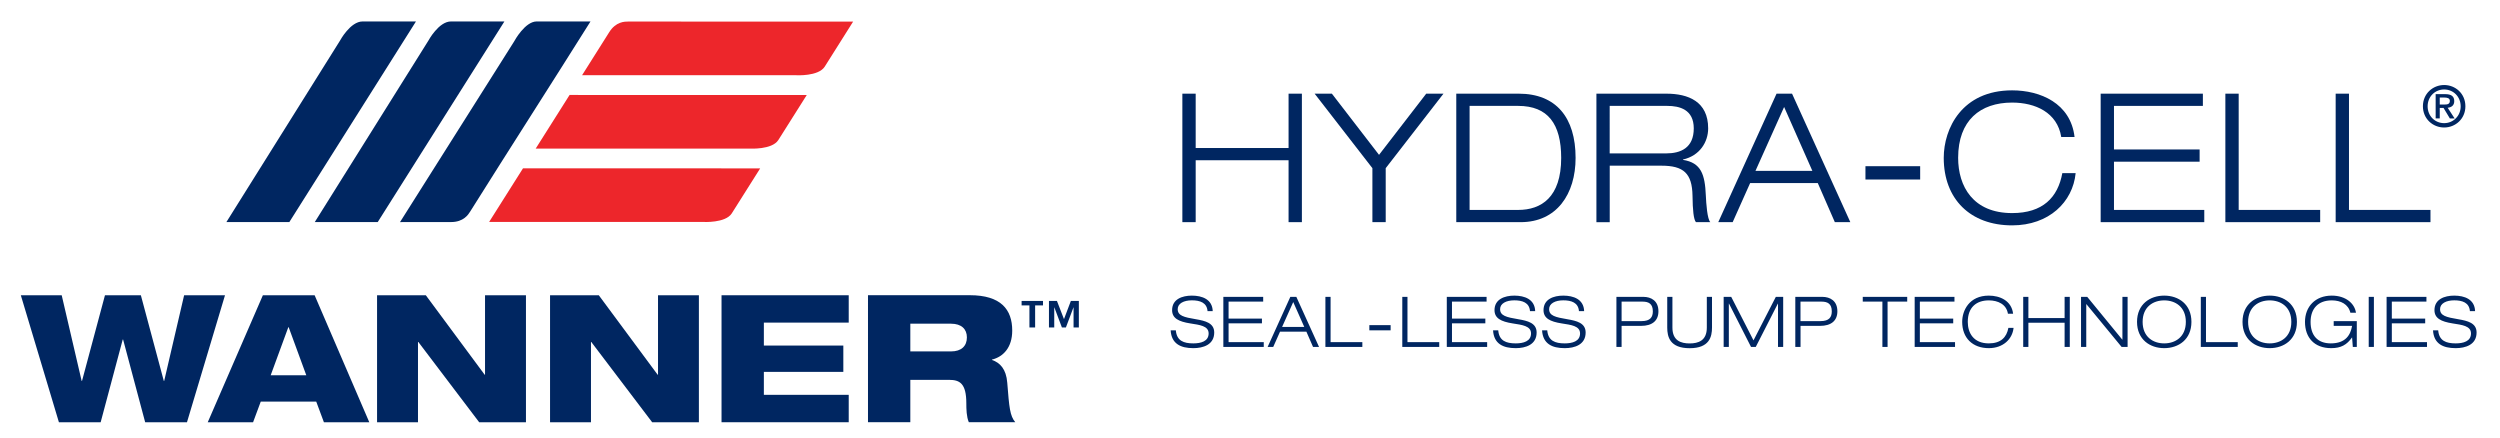
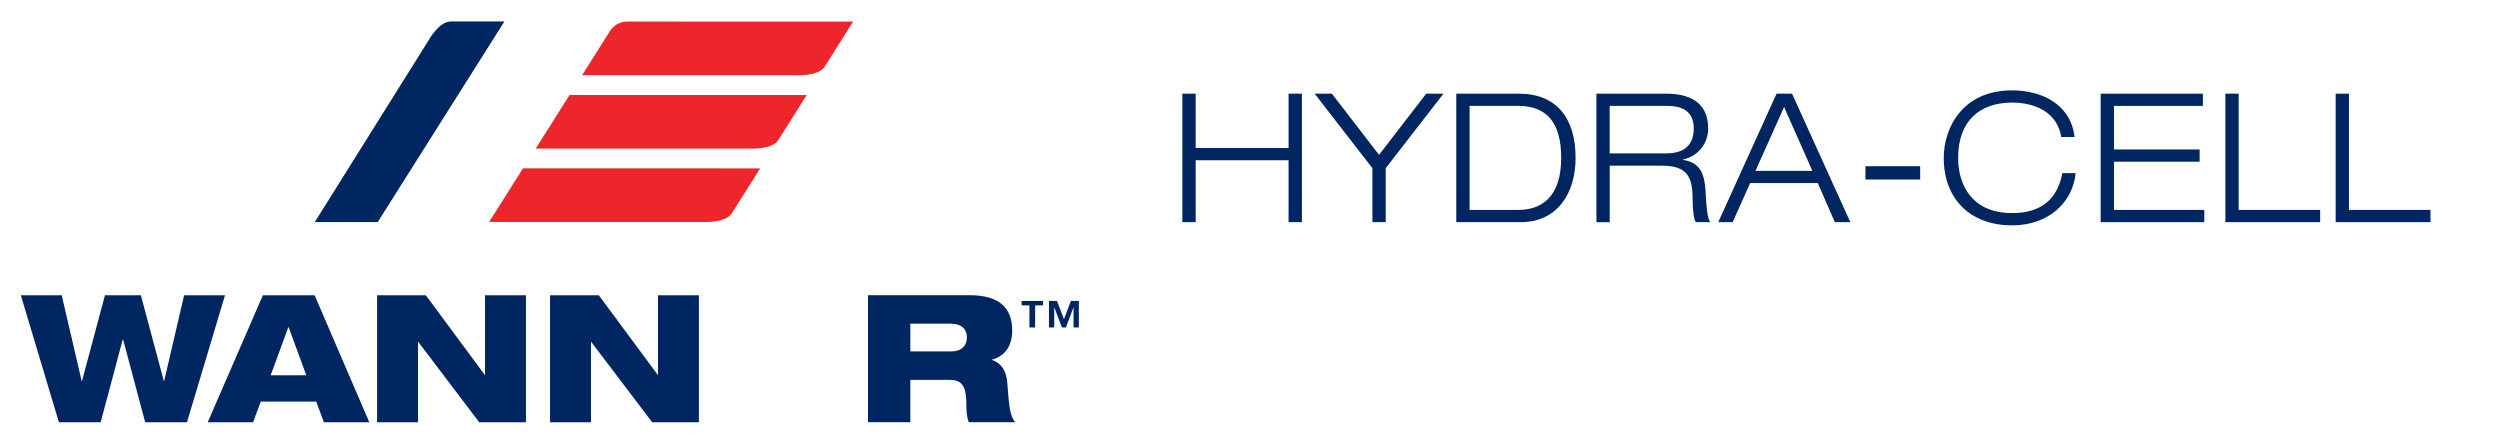
<svg xmlns="http://www.w3.org/2000/svg" version="1.1" id="a" x="0px" y="0px" viewBox="0 0 482.55 84.59" style="enable-background:new 0 0 482.55 84.59;" xml:space="preserve">
  <style type="text/css">
	.st0{fill:#002661;}
	.st1{fill:#ED262B;}
</style>
  <polygon class="st0" points="228.22,18.08 230.79,18.08 230.79,28.57 248.72,28.57 248.72,18.08 251.29,18.08 251.29,42.88   248.72,42.88 248.72,30.93 230.79,30.93 230.79,42.88 228.22,42.88 " />
  <polygon class="st0" points="264.9,32.46 253.75,18.08 257.08,18.08 266.18,29.89 275.29,18.08 278.62,18.08 267.47,32.46   267.47,42.88 264.9,42.88 " />
  <path class="st0" d="M344.37,20.65l-5.53,12.33h10.98L344.37,20.65z M350.87,35.34h-13.06l-3.37,7.54h-2.78l11.25-24.8h2.99  l11.25,24.8h-2.99L350.87,35.34z" />
  <rect x="360.07" y="32.08" class="st0" width="10.56" height="2.57" />
  <polygon class="st0" points="405.47,18.08 425.2,18.08 425.2,20.44 408.04,20.44 408.04,28.85 424.57,28.85 424.57,31.21   408.04,31.21 408.04,40.52 425.47,40.52 425.47,42.88 405.47,42.88 " />
  <polygon class="st0" points="429.54,18.08 432.11,18.08 432.11,40.52 447.84,40.52 447.84,42.88 429.54,42.88 " />
  <polygon class="st0" points="450.83,18.08 453.4,18.08 453.4,40.52 469.13,40.52 469.13,42.88 450.83,42.88 " />
  <polygon class="st0" points="35.54,56.99 31.69,73.53 31.62,73.53 27.19,56.99 20.26,56.99 15.83,73.53 15.76,73.53 11.91,56.99   4.02,56.99 11.37,81.5 19.43,81.5 23.69,65.53 23.76,65.53 28.02,81.5 36.09,81.5 43.43,56.99 " />
  <path class="st0" d="M55.65,63.16h0.07l3.4,9.27h-6.87L55.65,63.16z M50.74,56.99L40.1,81.5h8.75l1.48-3.98h10.71l1.48,3.98h8.76  L60.73,56.99H50.74z" />
  <polygon class="st0" points="93.62,56.99 93.62,72.33 93.55,72.33 82.19,56.99 72.78,56.99 72.78,81.5 80.68,81.5 80.68,66.01   80.75,66.01 92.49,81.5 101.52,81.5 101.52,56.99 " />
  <polygon class="st0" points="127.01,56.99 127.01,72.33 126.94,72.33 115.58,56.99 106.17,56.99 106.17,81.5 114.07,81.5   114.07,66.01 114.13,66.01 125.88,81.5 134.9,81.5 134.9,56.99 " />
-   <polygon class="st0" points="139.27,56.99 139.27,81.5 163.82,81.5 163.82,76.21 147.44,76.21 147.44,71.78 162.78,71.78   162.78,66.7 147.44,66.7 147.44,62.27 163.82,62.27 163.82,56.99 " />
  <path class="st0" d="M207.22,59.33h-0.02l-1.46,3.88h-0.77l-1.46-3.88h-0.02v3.88h-1.02v-5.13h1.54l1.36,3.52l1.33-3.52h1.54v5.13  h-1.02V59.33z M198.71,58.95h-1.52v-0.87h4.13v0.87h-1.52v4.26h-1.1V58.95z" />
  <path class="st0" d="M400.64,33.43c-0.55,5.56-5.14,10.07-12.26,10.07c-8.06,0-13.2-5.07-13.2-13.03c0-5.66,3.51-13.03,13.2-13.03  c5.42,0,11.29,2.47,12.05,9h-2.57c-0.76-4.73-5-6.64-9.48-6.64c-6.15,0-10.42,3.44-10.42,10.66c0,5.52,2.88,10.67,10.42,10.67  c5.9,0,8.82-2.99,9.69-7.71H400.64z" />
-   <path class="st0" d="M471.76,20.18c0.59,0,1.11-0.05,1.11-0.71c0-0.55-0.57-0.64-1.04-0.64h-0.91v1.35H471.76z M471.65,20.83h-0.73  v2.02h-0.79v-4.68h1.83c1.16,0,1.76,0.39,1.76,1.35c0,0.85-0.55,1.2-1.27,1.28l1.34,2.06h-0.92L471.65,20.83z M471.77,17.27  c-1.78,0-3.19,1.39-3.19,3.25c0,1.86,1.4,3.25,3.19,3.25c1.76,0,3.19-1.39,3.19-3.25C474.96,18.66,473.54,17.27,471.77,17.27   M471.77,16.41c2.17,0,4.1,1.65,4.1,4.1s-1.94,4.1-4.1,4.1s-4.1-1.65-4.1-4.1S469.61,16.41,471.77,16.41" />
  <path class="st0" d="M175.71,67.83h7.86c1.99,0,3.06-1.03,3.06-2.71c0-1.61-1.06-2.64-3.06-2.64h-7.86V67.83z M167.54,56.98h19.64  c6.01,0,8.2,2.75,8.2,6.83c0,3.26-1.72,5.05-3.91,5.6v0.07c1.54,0.51,2.75,1.75,2.95,4.39c0.38,4.84,0.52,6.38,1.54,7.62H187  c-0.45-1.06-0.48-2.51-0.48-3.64c0-3.85-1.27-4.53-3.33-4.53h-7.48v8.17h-8.17V56.98z" />
-   <path class="st0" d="M80.29,4.14L55.85,42.86H43.7L65.63,7.84c0,0,1.98-3.7,4.36-3.7H80.29z" />
  <path class="st0" d="M97.36,4.14L72.91,42.86H60.76L82.69,7.84c0,0,1.98-3.7,4.36-3.7H97.36z" />
  <path class="st1" d="M146.73,32.5l-45.78-0.01l-6.54,10.35h41.34c0,0,4.25,0.25,5.48-1.63L146.73,32.5z" />
  <path class="st1" d="M155.72,18.34l-45.78-0.01l-6.54,10.35h41.34c0,0,4.25,0.25,5.48-1.63L155.72,18.34z" />
  <path class="st1" d="M164.67,4.17c-14.63,0-28.8,0-43.44-0.01c-0.63,0-2.35,0-3.63,2.04c-0.91,1.45-3.07,4.87-5.25,8.32h41.34  c0,0,4.25,0.25,5.48-1.63L164.67,4.17z" />
-   <path class="st0" d="M113.98,4.14c-7.78,12.39-15.47,24.33-23.25,36.73c-0.33,0.53-1.25,1.99-3.65,1.99c-1.71,0-5.79,0-9.87,0.01  L99.22,8.03c0.14-0.26,2.12-3.85,4.34-3.89H113.98z" />
-   <path class="st0" d="M477.74,60.06c-0.07-2.3-2.06-3-4.03-3c-1.87,0-3.81,0.69-3.81,2.8c0,1.56,1.23,2.21,3.53,2.57  c1.76,0.28,3.52,0.46,3.52,1.93c0,1.53-1.5,1.92-2.95,1.92c-1.85,0-3.21-0.49-3.38-2.52h-1c0.15,2.6,1.93,3.44,4.38,3.44  c1.88,0,4.03-0.65,4.03-3.02c0-1.85-1.76-2.26-3.52-2.56c-2.36-0.39-3.53-0.69-3.53-1.95c0-1.1,1.18-1.7,2.73-1.7  c1.56,0,2.9,0.43,3.03,2.08H477.74z M460.67,66.96h7.79v-0.92h-6.79v-3.63h6.44V61.5h-6.44v-3.28h6.68V57.3h-7.69V66.96z   M457.21,66.96h1V57.3h-1V66.96z M454.14,66.96h0.77v-4.98h-4.46v0.92h3.55c-0.3,1.73-1.22,3.38-4.11,3.38  c-2.57,0-3.9-1.56-3.9-4.15c0-2.55,1.45-4.15,4.09-4.15c1.73,0,3.2,0.74,3.59,2.38h1.08c-0.26-1.79-1.97-3.3-4.67-3.3  c-3.21,0-5.17,2.15-5.17,5.07c0,3.02,1.78,5.07,5.06,5.07c1.89,0,3.03-0.65,4.02-2.07H454L454.14,66.96z M433.93,62.13  c0-2.91,2.04-4.15,4.17-4.15c2.12,0,4.17,1.24,4.17,4.15s-2.04,4.15-4.17,4.15C435.98,66.29,433.93,65.04,433.93,62.13   M432.85,62.13c0,3.41,2.5,5.07,5.25,5.07c2.75,0,5.25-1.66,5.25-5.07s-2.5-5.07-5.25-5.07C435.36,57.06,432.85,58.72,432.85,62.13   M424.8,66.96h7.13v-0.92h-6.13V57.3h-1V66.96z M413.57,62.13c0-2.91,2.04-4.15,4.17-4.15c2.12,0,4.17,1.24,4.17,4.15  s-2.04,4.15-4.17,4.15C415.62,66.29,413.57,65.04,413.57,62.13 M412.49,62.13c0,3.41,2.5,5.07,5.25,5.07c2.75,0,5.25-1.66,5.25-5.07  s-2.5-5.07-5.25-5.07C414.99,57.06,412.49,58.72,412.49,62.13 M401.69,66.96h1v-8.25h0.03l6.79,8.25h1.16V57.3h-1v8.25h-0.03  l-6.76-8.25h-1.2V66.96z M390.52,66.96h1v-4.66h6.99v4.66h1V57.3h-1v4.09h-6.99V57.3h-1V66.96z M387.66,63.28  c-0.34,1.84-1.47,3-3.78,3c-2.94,0-4.06-2-4.06-4.15c0-2.81,1.66-4.15,4.06-4.15c1.75,0,3.4,0.74,3.69,2.58h1  c-0.3-2.55-2.58-3.5-4.69-3.5c-3.78,0-5.14,2.87-5.14,5.07c0,3.1,2,5.07,5.14,5.07c2.77,0,4.56-1.76,4.78-3.92H387.66z   M369.57,66.96h7.79v-0.92h-6.79v-3.63h6.44V61.5h-6.44v-3.28h6.68V57.3h-7.68V66.96z M363.34,66.96h1v-8.74h3.79V57.3h-8.58v0.92  h3.79V66.96z M346.54,66.96h1V62.9h3.76c2.15,0,3.35-0.99,3.35-2.81c0-2.04-1.42-2.79-2.91-2.79h-5.21V66.96z M347.54,58.22h4.07  c1.15,0,1.96,0.42,1.96,1.87c0,1.12-0.49,1.89-2.17,1.89h-3.87V58.22z M338.46,65.7l-4.3-8.4h-1.46v9.66h1V58.6h0.03l4.25,8.36h0.92  l4.26-8.35h0.03v8.35h1V57.3h-1.42L338.46,65.7z M330.45,57.3h-1v5.93c0,2.53-1.64,3.06-3.32,3.06c-1.68,0-3.32-0.53-3.32-3.06V57.3  h-1v5.93c0,1.76,0.49,3.98,4.32,3.98s4.32-2.22,4.32-3.98V57.3z M312,66.96h1V62.9h3.76c2.15,0,3.35-0.99,3.35-2.81  c0-2.04-1.42-2.79-2.91-2.79H312V66.96z M312.99,58.22h4.08c1.15,0,1.96,0.42,1.96,1.87c0,1.12-0.49,1.89-2.16,1.89h-3.87V58.22z   M305.77,60.06c-0.07-2.3-2.05-3-4.03-3c-1.87,0-3.81,0.69-3.81,2.8c0,1.56,1.23,2.21,3.53,2.57c1.76,0.28,3.52,0.46,3.52,1.93  c0,1.53-1.5,1.92-2.95,1.92c-1.86,0-3.21-0.49-3.38-2.52h-1c0.15,2.6,1.93,3.44,4.38,3.44c1.88,0,4.03-0.65,4.03-3.02  c0-1.85-1.76-2.26-3.52-2.56c-2.35-0.39-3.53-0.69-3.53-1.95c0-1.1,1.18-1.7,2.73-1.7c1.56,0,2.9,0.43,3.03,2.08H305.77z   M296.32,60.06c-0.07-2.3-2.05-3-4.03-3c-1.87,0-3.82,0.69-3.82,2.8c0,1.56,1.23,2.21,3.53,2.57c1.76,0.28,3.52,0.46,3.52,1.93  c0,1.53-1.5,1.92-2.95,1.92c-1.86,0-3.21-0.49-3.38-2.52h-1c0.15,2.6,1.93,3.44,4.38,3.44c1.88,0,4.03-0.65,4.03-3.02  c0-1.85-1.76-2.26-3.52-2.56c-2.35-0.39-3.53-0.69-3.53-1.95c0-1.1,1.18-1.7,2.74-1.7c1.56,0,2.9,0.43,3.03,2.08H296.32z   M279.26,66.96h7.79v-0.92h-6.79v-3.63h6.44V61.5h-6.44v-3.28h6.68V57.3h-7.68V66.96z M270.67,66.96h7.13v-0.92h-6.13V57.3h-1V66.96  z M264.31,63.76h4.11v-1h-4.11V63.76z M255.83,66.96h7.13v-0.92h-6.13V57.3h-1V66.96z M253.44,66.96h1.16l-4.38-9.66h-1.16  l-4.38,9.66h1.08l1.31-2.94h5.09L253.44,66.96z M251.75,63.11h-4.28l2.15-4.81L251.75,63.11z M236.14,66.96h7.79v-0.92h-6.79v-3.63  h6.44V61.5h-6.44v-3.28h6.68V57.3h-7.69V66.96z M234.08,60.06c-0.07-2.3-2.06-3-4.03-3c-1.87,0-3.81,0.69-3.81,2.8  c0,1.56,1.23,2.21,3.53,2.57c1.76,0.28,3.52,0.46,3.52,1.93c0,1.53-1.5,1.92-2.95,1.92c-1.86,0-3.21-0.49-3.38-2.52h-1  c0.15,2.6,1.93,3.44,4.38,3.44c1.88,0,4.03-0.65,4.03-3.02c0-1.85-1.76-2.26-3.52-2.56c-2.35-0.39-3.53-0.69-3.53-1.95  c0-1.1,1.18-1.7,2.73-1.7c1.56,0,2.9,0.43,3.03,2.08H234.08z" />
  <path class="st0" d="M283.66,40.52h9.38c4.45,0,8.3-2.43,8.3-10.04c0-6.56-2.57-10.04-8.3-10.04h-9.38V40.52z M281.09,18.08h12.05  c7.23,0,10.98,4.62,10.98,12.4c0,6.98-3.65,12.4-10.59,12.4h-12.44V18.08z" />
  <path class="st0" d="M310.71,29.61h10.87c2.81,0,5.35-1.04,5.35-4.83c0-3.65-2.74-4.34-5.11-4.34h-11.12V29.61z M308.14,18.08h13.51  c4.2,0,8.06,1.5,8.06,6.7c0,2.64-1.63,5.28-4.86,6.01v0.07c3.51,0.55,4.24,2.81,4.41,6.88c0.07,1.56,0.28,4.58,0.87,5.14h-2.78  c-0.45-0.52-0.63-2.36-0.66-5.07c-0.07-4.38-1.74-5.83-6.01-5.83h-9.97v10.91h-2.57V18.08z" />
</svg>